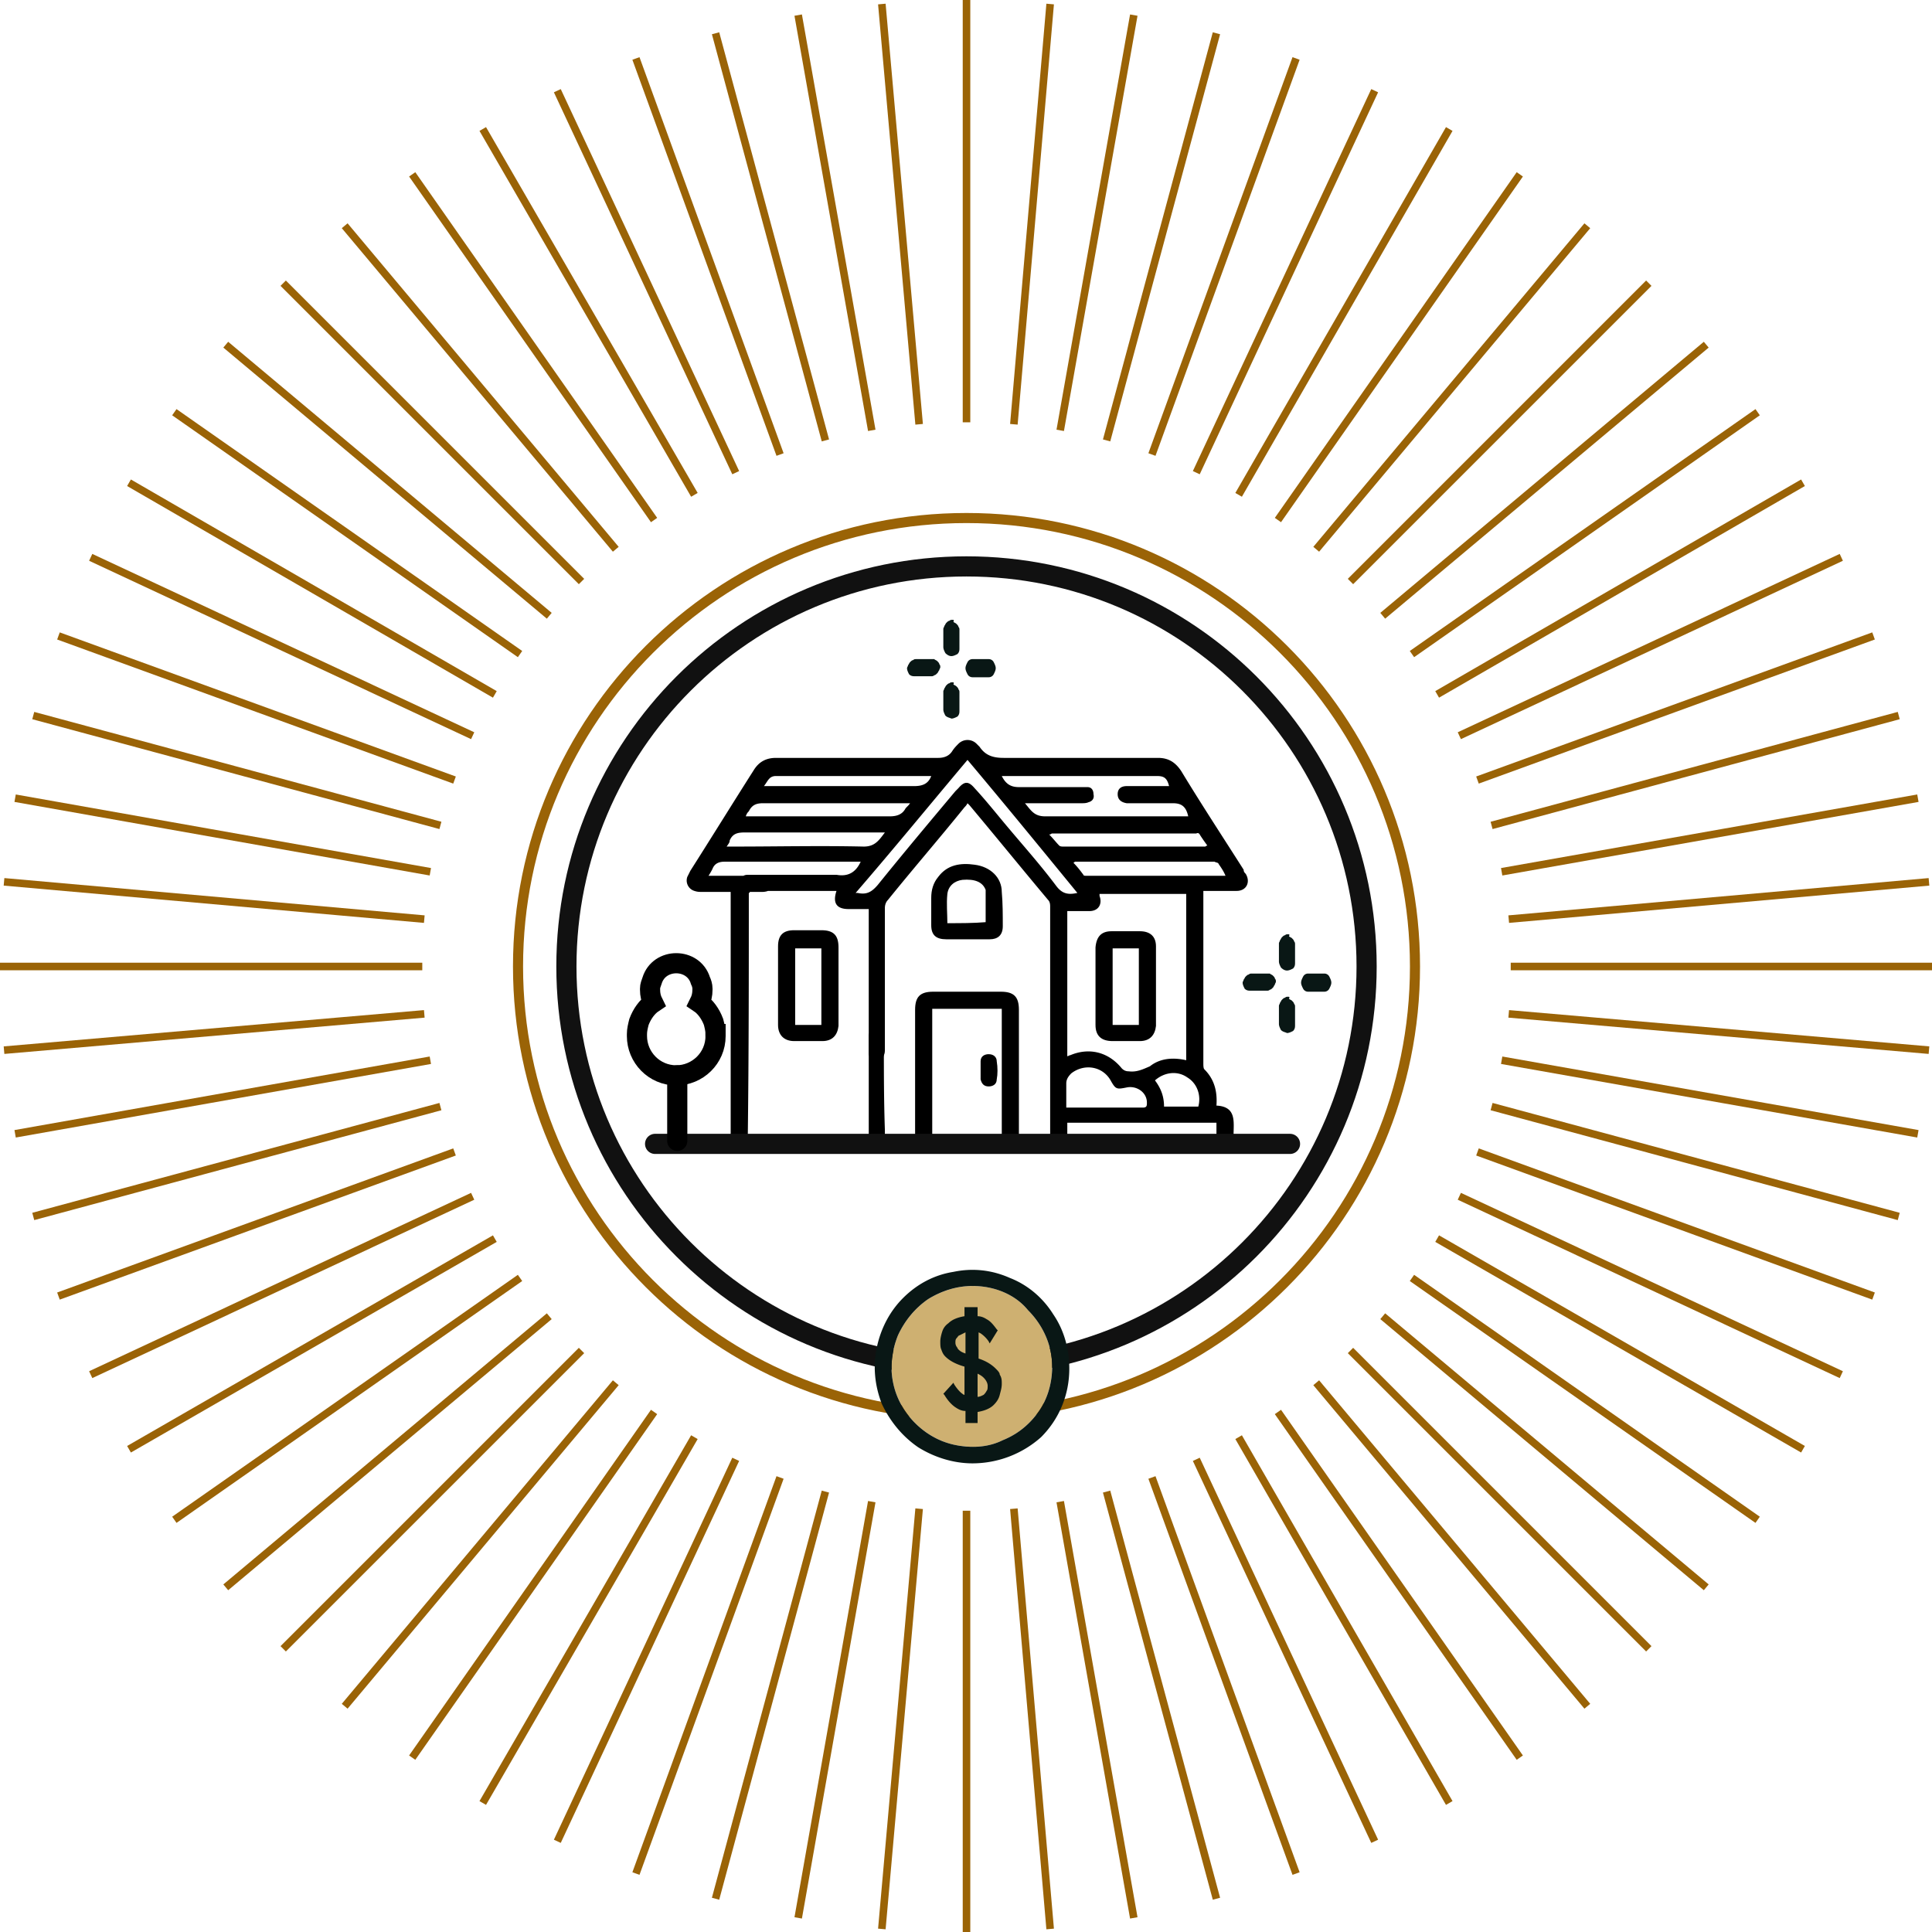
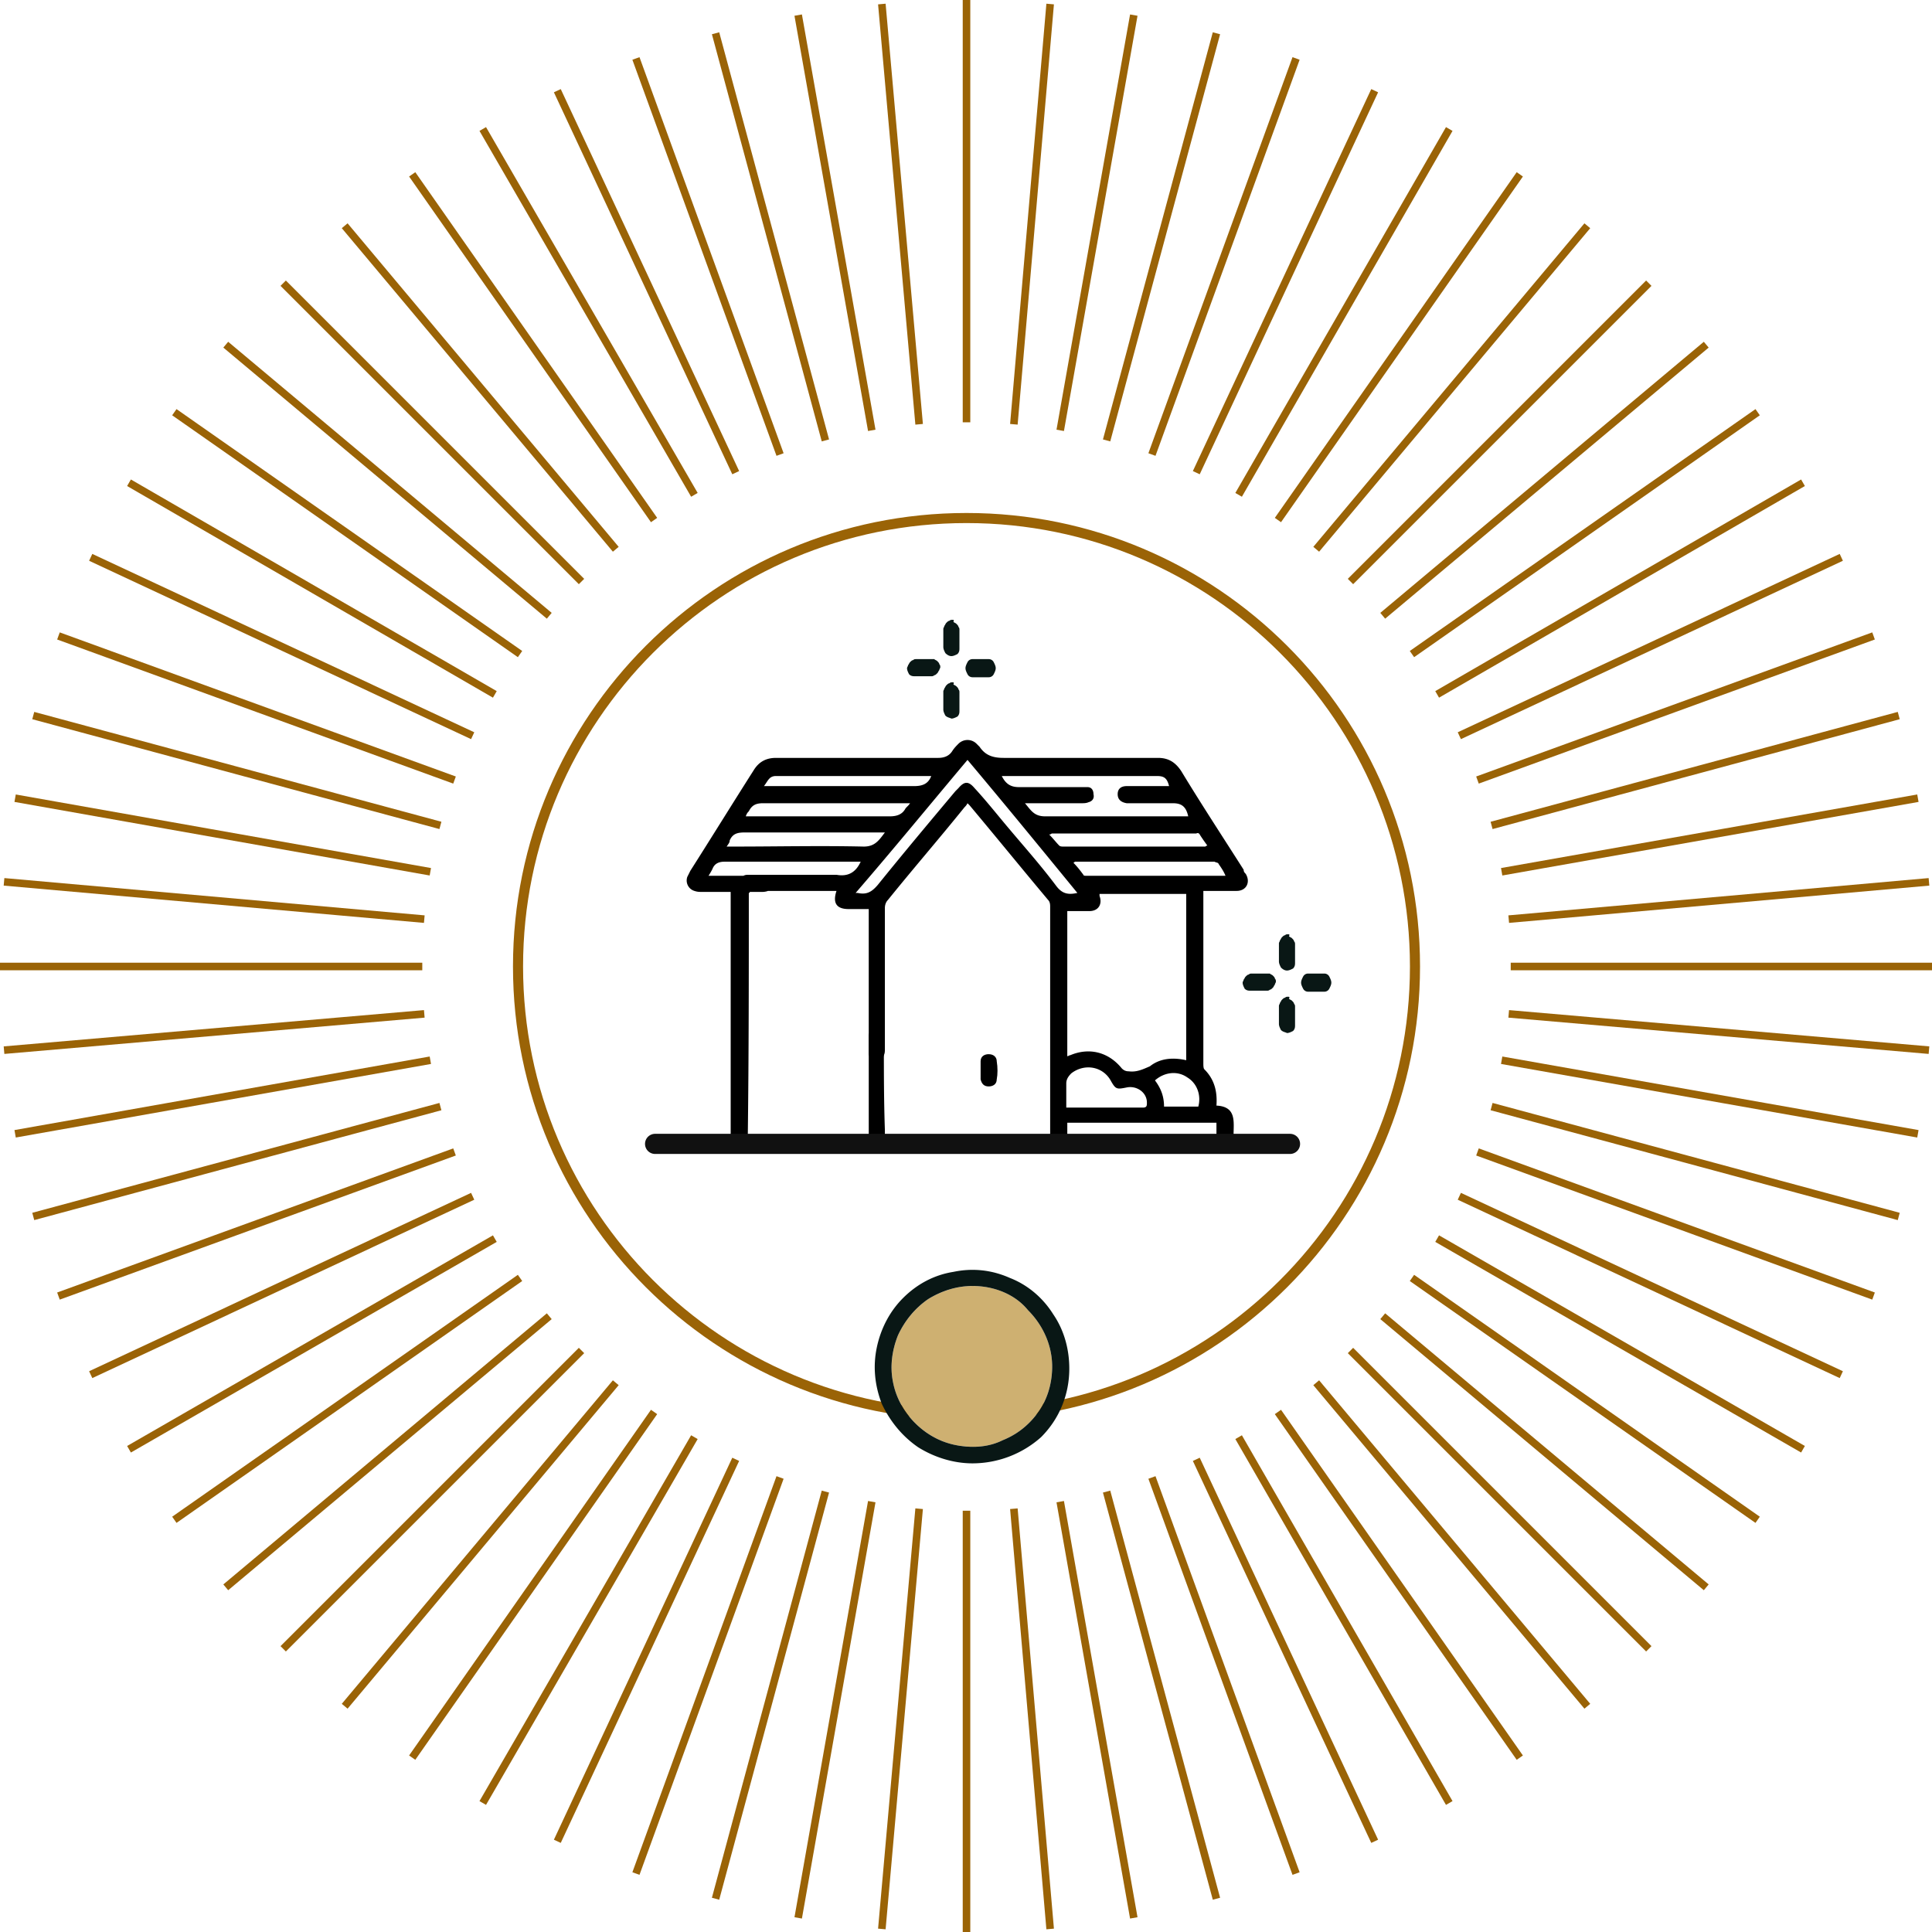
<svg xmlns="http://www.w3.org/2000/svg" width="220" height="220" viewBox="0 0 220 220" fill="none">
  <path d="M100.647 118.665v-.804c-.115-.459-.459-.803-.918-.688a.784.784 0 0 0-.803.803v11.362h1.836v-.689c-.115-3.328-.115-6.656-.115-9.984z" fill="#000" />
  <path d="M85.269 101.68c.114 0 .114-.115.114-.115h1.377c.804 0 1.263-.344 1.148-.918 0-.574-.459-.918-1.148-.918h-6.082a6.58 6.58 0 0 0 .46-.803c.229-.574.688-.804 1.376-.804h15.493c-.574 1.263-1.492 1.722-2.754 1.492H85.153c-.573 0-.917.344-.917.918 0 .459.344.918.918.918h10.099c-.46 1.378 0 2.066 1.377 2.066h2.295v16.526c.115.459.345.803.804.803.459 0 .803-.229.918-.688.115-.23.115-.459.115-.689v-16.067c0-.344.114-.688.344-.918 2.869-3.557 5.853-7 8.722-10.558.115-.115.229-.23.344-.459l.23.23c2.983 3.557 5.967 7.23 8.951 10.787.23.23.23.574.23.804v25.936h1.951v-1.377h16.984v1.377h1.951c0-1.492.345-3.213-1.951-3.328.115-1.607-.229-2.984-1.377-4.132-.114-.114-.114-.459-.114-.688V101.45h3.787c1.147 0 1.606-1.033 1.033-1.95-.115-.115-.23-.23-.23-.46-2.41-3.787-4.82-7.46-7.115-11.246-.689-1.033-1.492-1.492-2.64-1.492h-17.558c-1.148 0-2.066-.23-2.755-1.263l-.344-.344a1.455 1.455 0 0 0-2.066 0c-.229.23-.459.46-.688.803-.345.574-.918.804-1.607.804H88.367c-1.147 0-1.95.459-2.525 1.377-2.41 3.787-4.82 7.689-7.23 11.476l-.344.689a1.24 1.24 0 0 0 .803 1.606c.345.115.574.115.919.115h3.213v27.773h1.95c.116-9.181.116-18.477.116-27.658zm44.872 24.444h-8.722v-2.754c0-.459.229-.803.574-1.148 1.492-1.147 3.557-.803 4.475.804.574 1.033.689 1.033 1.837.803 1.147-.229 2.295.574 2.295 1.722 0 .344 0 .573-.459.573zm-1.607-4.131c-.344 0-.574-.115-.803-.344-1.492-1.837-3.673-2.41-5.853-1.492-.115 0-.23.114-.344.114v-16.525h2.524c1.033 0 1.492-.804 1.148-1.722v-.229h9.87v18.935c-1.492-.344-2.984-.229-4.132.689-.803.344-1.492.689-2.41.574zm7.919 4.017h-3.902c0-1.148-.344-2.066-1.033-2.984 1.033-.918 2.525-1.148 3.672-.345 1.148.689 1.607 2.066 1.263 3.329zm2.295-27.658c.23.344.574.803.803 1.377h-15.837c-.115 0-.344 0-.344-.115-.344-.459-.689-.918-1.148-1.377.115 0 .115-.115.23-.115h15.837c.229.115.459.115.459.23zm-2.066-3.214c.23.345.459.689.804 1.148-.115 0-.23.115-.23.115h-16.181c-.115 0-.345 0-.46-.115-.344-.344-.688-.803-1.147-1.262.229 0 .229-.115.344-.115h16.411c.23-.115.345 0 .459.23zm-21.805-6.77h16.87c.804 0 1.148.229 1.378 1.147h-4.82c-.689 0-1.033.344-1.033.918 0 .574.344.918 1.033 1.033h5.279c1.033 0 1.492.46 1.721 1.492h-16.296c-1.263 0-1.607-.689-2.295-1.492h6.426c.23 0 .574 0 .804-.115.459-.114.688-.459.573-.918 0-.459-.229-.803-.688-.803h-7.804c-.918 0-1.492-.344-1.951-1.263h.803zm-4.705-1.837c4.246 5.05 8.378 10.1 12.509 15.149-1.033.229-1.721.115-2.41-.803-1.721-2.296-3.557-4.361-5.394-6.542-1.262-1.492-2.524-3.098-3.902-4.59-.688-.804-1.147-.804-1.836 0l-.344.344c-2.984 3.558-5.968 7.115-8.837 10.673-.688.803-1.262 1.147-2.295.918h-.23c4.361-5.05 8.493-10.1 12.739-15.149zm-21.805 1.836h17.674c-.345.918-1.033 1.148-1.951 1.148H86.99c.46-.574.574-1.148 1.377-1.148zm-3.098 4.017c.344-.689.803-.918 1.606-.918h16.756c-.23.344-.459.46-.574.689-.344.573-.918.803-1.722.803H84.924c.115-.344.23-.46.345-.574zm-2.18 3.328c.343-.803.917-.918 1.72-.918H100.763c-.689.918-1.148 1.607-2.41 1.607-4.935-.115-9.87 0-14.805 0h-.803c.23-.344.344-.46.344-.689z" fill="#000" />
-   <path d="M116.025 114.992c0-1.492-.574-2.065-2.066-2.065h-7.689c-1.492 0-2.066.573-2.066 2.065v14.346h1.951v-14.461h7.919v14.461h1.951v-14.346zM95.482 107.877c0-1.377-.573-1.951-1.95-1.951h-3.1c-1.261 0-1.835.574-1.835 1.836v8.952c0 1.147.688 1.836 1.836 1.836h3.213c1.148 0 1.722-.689 1.836-1.722v-8.951zm-1.95 8.837h-2.984v-8.722h2.983v8.722zM110.976 98.466c-1.607-.23-3.099 0-4.132 1.378-.573.688-.803 1.492-.803 2.41v3.098c0 1.148.574 1.607 1.721 1.607H112.697c.918 0 1.492-.459 1.492-1.492 0-1.262 0-2.64-.115-3.902 0-1.607-1.262-2.869-3.098-3.099zm-3.099 6.657c0-1.148-.115-2.181 0-3.328.115-.919.804-1.492 1.722-1.607 1.377-.115 2.295.229 2.639 1.148v3.672c-1.377.115-2.869.115-4.361.115zM129.797 106.041h-3.214c-1.147 0-1.721.574-1.836 1.836v8.837c0 1.262.689 1.836 1.951 1.836h3.099c1.147 0 1.721-.689 1.836-1.722v-9.066c0-1.147-.689-1.721-1.836-1.721zm-.115 10.673h-2.984v-8.722h2.984v8.722z" fill="#000" />
  <path d="M113.5 120.845c0-.459-.344-.803-.918-.803-.459 0-.918.23-.918.803v2.066c.115.459.344.803.918.803.459 0 .918-.229.918-.803.115-.574.115-1.377 0-2.066z" fill="#000" />
  <path d="M74.596 130.256h72.3" stroke="#111" stroke-width="2.295" stroke-miterlimit="10" stroke-linecap="round" stroke-linejoin="round" />
-   <path d="M81.482 117.747c0-.459-.115-.918-.23-1.378-.344-.918-.918-1.721-1.606-2.18.23-.459.344-.918.344-1.492v-.115c0-.344-.115-.688-.23-.918-.803-2.639-4.705-2.639-5.508 0-.115.345-.23.574-.23.918v.115c0 .574.115 1.033.344 1.492-.688.459-1.262 1.262-1.606 2.18-.115.46-.23.919-.23 1.378v.229c0 2.41 1.951 4.476 4.476 4.476 2.41 0 4.476-1.951 4.476-4.476v-.229z" stroke="#000" stroke-width="2.295" stroke-miterlimit="10" />
-   <path d="M77.121 122.452v7.459" stroke="#000" stroke-width="2.295" stroke-miterlimit="10" stroke-linecap="round" stroke-linejoin="round" />
-   <path d="M110.057 155.618c25.162 0 45.561-20.398 45.561-45.561 0-25.162-20.399-45.56-45.561-45.56-25.163 0-45.56 20.398-45.56 45.56 0 25.163 20.397 45.561 45.56 45.561z" stroke="#111" stroke-width="2.295" stroke-miterlimit="10" />
  <path d="M110.058 161.127c28.205 0 51.069-22.865 51.069-51.07 0-28.204-22.864-51.069-51.069-51.069-28.205 0-51.07 22.865-51.07 51.069 0 28.205 22.865 51.07 51.07 51.07z" stroke="#9A6306" stroke-width="1.148" stroke-miterlimit="10" />
  <path d="M110.058 48.086V0M110.058 220v-47.971M104.663 48.315 100.417.459M119.583 219.656l-4.132-47.856M99.27 49.004 90.891 1.72M129.107 218.393l-8.378-47.397M93.99 50.151 81.482 3.787M138.519 216.213l-12.509-46.364M88.826 51.758 72.415 6.656M147.585 213.344l-16.411-45.102M83.777 53.824 63.464 10.329M156.537 209.671l-20.313-43.495M79.072 56.349l-24.1-41.66M165.029 205.31l-23.985-41.658M74.48 59.218 46.938 19.854M173.062 200.146l-27.543-39.363M70.12 62.546 39.25 25.706M180.751 194.293l-30.871-36.839M66.218 66.218l-33.97-33.97M187.751 187.752l-33.97-33.97M62.546 70.12 25.707 39.249M194.293 180.751l-36.839-30.871M59.217 74.481 19.853 46.938M200.146 173.062l-39.364-27.543M56.348 79.072l-41.658-24.1M205.31 165.029l-41.659-23.986M53.824 83.777 10.33 63.464M209.672 156.536l-43.495-20.313M51.758 88.826 6.656 72.416M213.344 147.585l-45.102-16.411M50.151 93.99 3.787 81.482M216.213 138.519l-46.364-12.509M49.004 99.27 1.722 90.892M218.394 129.108l-47.397-8.378M48.315 104.663.459 100.417M219.656 119.583l-47.856-4.132M48.086 110.057H0M220 110.057h-47.971M48.315 115.451.459 119.583M219.656 100.417l-47.856 4.246M49.004 120.73l-47.282 8.378M218.394 90.892l-47.397 8.378M50.151 126.01 3.787 138.519M216.213 81.481l-46.364 12.51M51.758 131.174 6.656 147.585M213.344 72.415l-45.102 16.411M53.824 136.223 10.33 156.536M209.672 63.464l-43.495 20.313M56.348 141.043 14.69 165.029M205.31 54.971l-41.659 24.1M59.217 145.519l-39.364 27.543M200.146 46.938l-39.364 27.543M62.546 149.88l-36.839 30.871M194.293 39.249l-36.839 30.87M66.218 153.782l-33.97 33.97M187.751 32.248l-33.97 33.97M70.12 157.454 39.25 194.293M180.751 25.707 149.88 62.546M74.48 160.783l-27.543 39.363M173.062 19.854l-27.543 39.364M79.072 163.652l-24.1 41.658M165.029 14.69l-23.985 41.659M83.777 166.176l-20.313 43.495M156.537 10.329l-20.313 43.495M88.826 168.242l-16.411 45.102M147.585 6.656l-16.411 45.102M93.99 169.849l-12.509 46.364M138.519 3.787 126.01 50.151M99.27 170.996l-8.378 47.397M129.107 1.721l-8.378 47.283M104.663 171.8l-4.246 47.856M119.583.459l-4.132 47.856" stroke="#9A6306" stroke-width=".861" stroke-miterlimit="10" />
  <path d="M146.667 106.385c-.115 0-.23 0-.345.115-.114 0-.229.115-.344.229-.115.115-.115.23-.229.345 0 .114-.115.229-.115.344v2.066c0 .229.115.459.229.688.23.23.459.344.689.344.229 0 .459-.114.688-.229.23-.23.23-.459.23-.689v-2.065c0-.115 0-.23-.115-.345 0-.114-.115-.229-.229-.344-.115-.115-.23-.115-.345-.229.115-.23 0-.23-.114-.23zM146.667 113.5c-.115 0-.23 0-.345.115-.114 0-.229.115-.344.23-.115.114-.115.229-.229.344 0 .115-.115.229-.115.344v2.066c0 .229.115.459.229.688.23.23.459.23.689.345.229 0 .459-.115.688-.23.23-.229.23-.459.23-.688v-2.066c0-.115 0-.23-.115-.344 0-.115-.115-.23-.229-.345-.115-.114-.23-.114-.345-.229.115-.23 0-.23-.114-.23zM144.371 110.861h-1.836c-.115 0-.23 0-.344.115-.115 0-.23.114-.345.229-.115.115-.115.23-.229.344 0 .115-.115.23-.115.345 0 .229.115.459.229.688.23.23.46.23.689.23h1.836c.115 0 .23 0 .345-.115.114 0 .229-.115.344-.229.115-.115.115-.23.229-.345 0-.115.115-.229.115-.344 0-.115 0-.23-.115-.344 0-.115-.114-.23-.229-.345-.115-.114-.23-.114-.344-.229h-.23zM150.798 110.861h-1.836a.63.63 0 0 0-.574.344c-.115.23-.23.459-.23.689 0 .229.115.459.23.688a.63.63 0 0 0 .574.345h1.836a.632.632 0 0 0 .574-.345c.114-.229.229-.459.229-.688 0-.23-.115-.459-.229-.689a.633.633 0 0 0-.574-.344zM108.451 70.58c-.115 0-.23 0-.344.114-.115 0-.23.115-.345.23-.115.114-.115.229-.229.344 0 .114-.115.23-.115.344v2.066c0 .23.115.459.229.688.23.23.46.345.689.345.23 0 .459-.115.689-.23.229-.23.229-.459.229-.688v-2.066c0-.115 0-.23-.115-.345 0-.114-.114-.23-.229-.344-.115-.115-.23-.115-.344-.23.114-.229 0-.229-.115-.229zM108.451 77.694c-.115 0-.23 0-.344.115-.115 0-.23.115-.345.23-.115.114-.115.23-.229.344 0 .115-.115.23-.115.344v2.066c0 .23.115.459.229.688.23.23.46.23.689.345.23 0 .459-.115.689-.23.229-.23.229-.459.229-.688v-2.066c0-.115 0-.23-.115-.344 0-.115-.114-.23-.229-.345-.115-.114-.23-.114-.344-.23.114-.229 0-.229-.115-.229zM106.155 75.055h-1.836c-.115 0-.23 0-.344.115-.115 0-.23.114-.345.23-.114.114-.114.229-.229.343 0 .115-.115.23-.115.345 0 .23.115.459.23.688.229.23.459.23.688.23h1.836c.115 0 .23 0 .345-.115.114 0 .229-.115.344-.23.115-.114.115-.229.23-.344 0-.114.114-.23.114-.344 0-.115 0-.23-.114-.344 0-.115-.115-.23-.23-.345-.115-.114-.23-.114-.344-.23h-.23zM112.582 75.055h-1.836a.631.631 0 0 0-.574.344c-.115.23-.23.46-.23.689 0 .23.115.459.23.688.115.23.344.345.574.345h1.836a.632.632 0 0 0 .574-.345c.114-.23.229-.459.229-.688 0-.23-.115-.46-.229-.689a.632.632 0 0 0-.574-.344z" fill="#091715" />
  <path d="M110.746 146.437c-1.836 0-3.558.574-5.05 1.492-1.492 1.033-2.639 2.41-3.443 4.131-.688 1.722-.918 3.558-.573 5.279.344 1.837 1.262 3.443 2.524 4.706 1.263 1.262 2.87 2.18 4.706 2.525 1.836.344 3.672.229 5.279-.574 1.721-.689 3.098-1.837 4.131-3.328 1.033-1.492 1.492-3.329 1.492-5.05 0-2.41-1.033-4.705-2.754-6.427-1.492-1.836-3.902-2.754-6.312-2.754z" fill="#CEB071" />
  <path d="M110.746 166.635c-2.181 0-4.361-.688-6.197-1.836-1.837-1.262-3.214-2.984-4.132-4.935-.803-2.065-1.033-4.246-.574-6.426.459-2.181 1.492-4.132 2.984-5.624 1.607-1.606 3.558-2.639 5.738-2.984 2.181-.459 4.361-.229 6.427.689 2.066.803 3.787 2.295 4.935 4.131 1.262 1.837 1.836 4.017 1.836 6.198 0 2.983-1.148 5.738-3.213 7.803a11.765 11.765 0 0 1-7.804 2.984zm0-20.198c-1.836 0-3.558.574-5.05 1.492-1.492 1.033-2.639 2.41-3.443 4.131-.688 1.722-.918 3.558-.573 5.279.344 1.837 1.262 3.443 2.524 4.706 1.263 1.262 2.869 2.18 4.706 2.525 1.836.344 3.672.229 5.279-.574 1.721-.689 3.098-1.836 4.131-3.328 1.033-1.492 1.492-3.329 1.492-5.05 0-2.41-1.033-4.705-2.754-6.427-1.492-1.836-3.902-2.754-6.312-2.754z" fill="#091715" />
-   <path d="M113.385 155.847c-.574-.573-1.262-.918-1.951-1.147v-2.984l.23.115a3.5 3.5 0 0 1 .918.918l.115.229.918-1.492-.115-.114c-.344-.459-.689-.918-1.148-1.148-.344-.229-.688-.344-1.033-.344v-1.033h-1.491v1.033c-.689.115-1.378.344-1.837.803a1.79 1.79 0 0 0-.688.918c-.115.345-.23.804-.23 1.148 0 .344 0 .688.115.918.115.344.23.574.459.803.574.574 1.377.918 2.181 1.148v3.213c-.115 0-.23-.114-.23-.114-.344-.23-.689-.689-.918-1.033l-.115-.23-1.147 1.263.114.114c.345.574.804 1.148 1.377 1.492.345.23.689.344 1.033.344v1.378h1.377v-1.263c.689-.115 1.378-.344 1.837-.803.344-.344.573-.689.688-1.148.115-.459.23-.803.23-1.262 0-.344 0-.689-.23-1.033 0-.23-.229-.459-.459-.689zm-.918 1.951c0 .23 0 .459-.115.574a1.55 1.55 0 0 1-.344.459c-.229.115-.459.23-.689.23v-2.64c.23.115.46.23.689.459.344.345.459.689.459.918zm-3.672-4.934c0-.115 0-.345.114-.459.115-.115.23-.345.345-.345l.688-.344v2.41c-.344-.115-.574-.23-.803-.459-.115-.115-.115-.23-.23-.344-.114-.23-.114-.345-.114-.459z" fill="#091715" />
</svg>